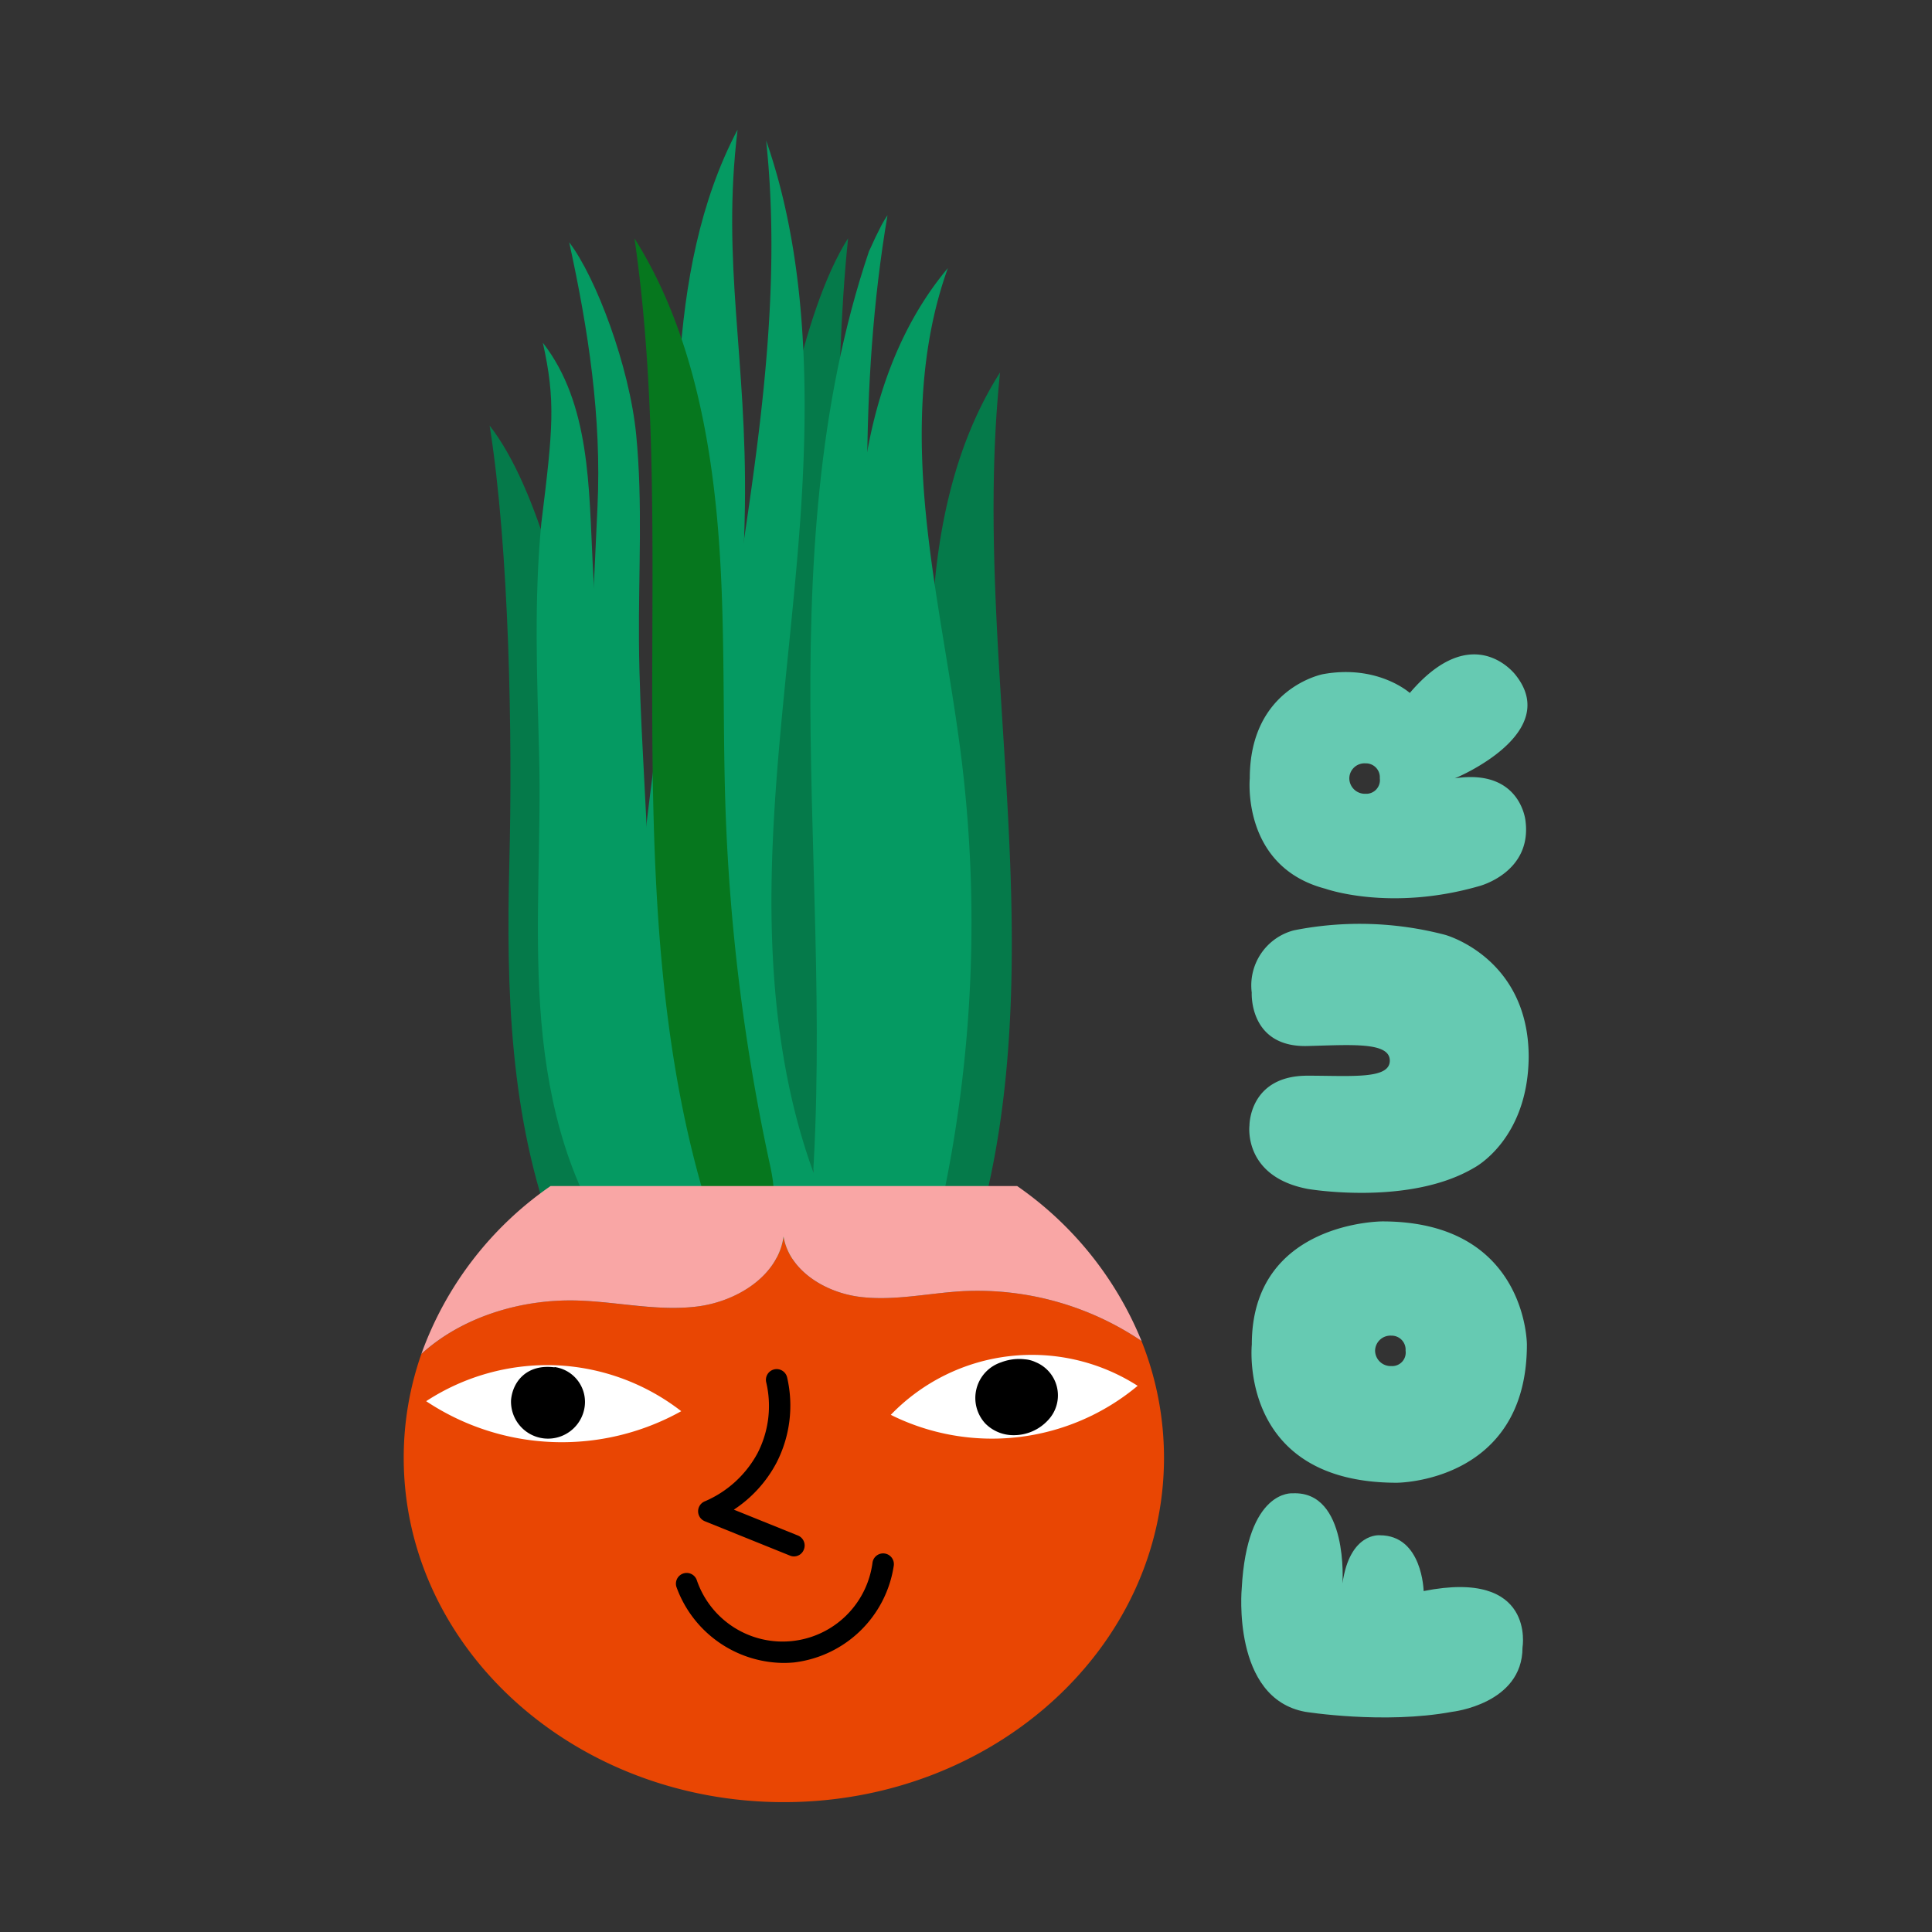
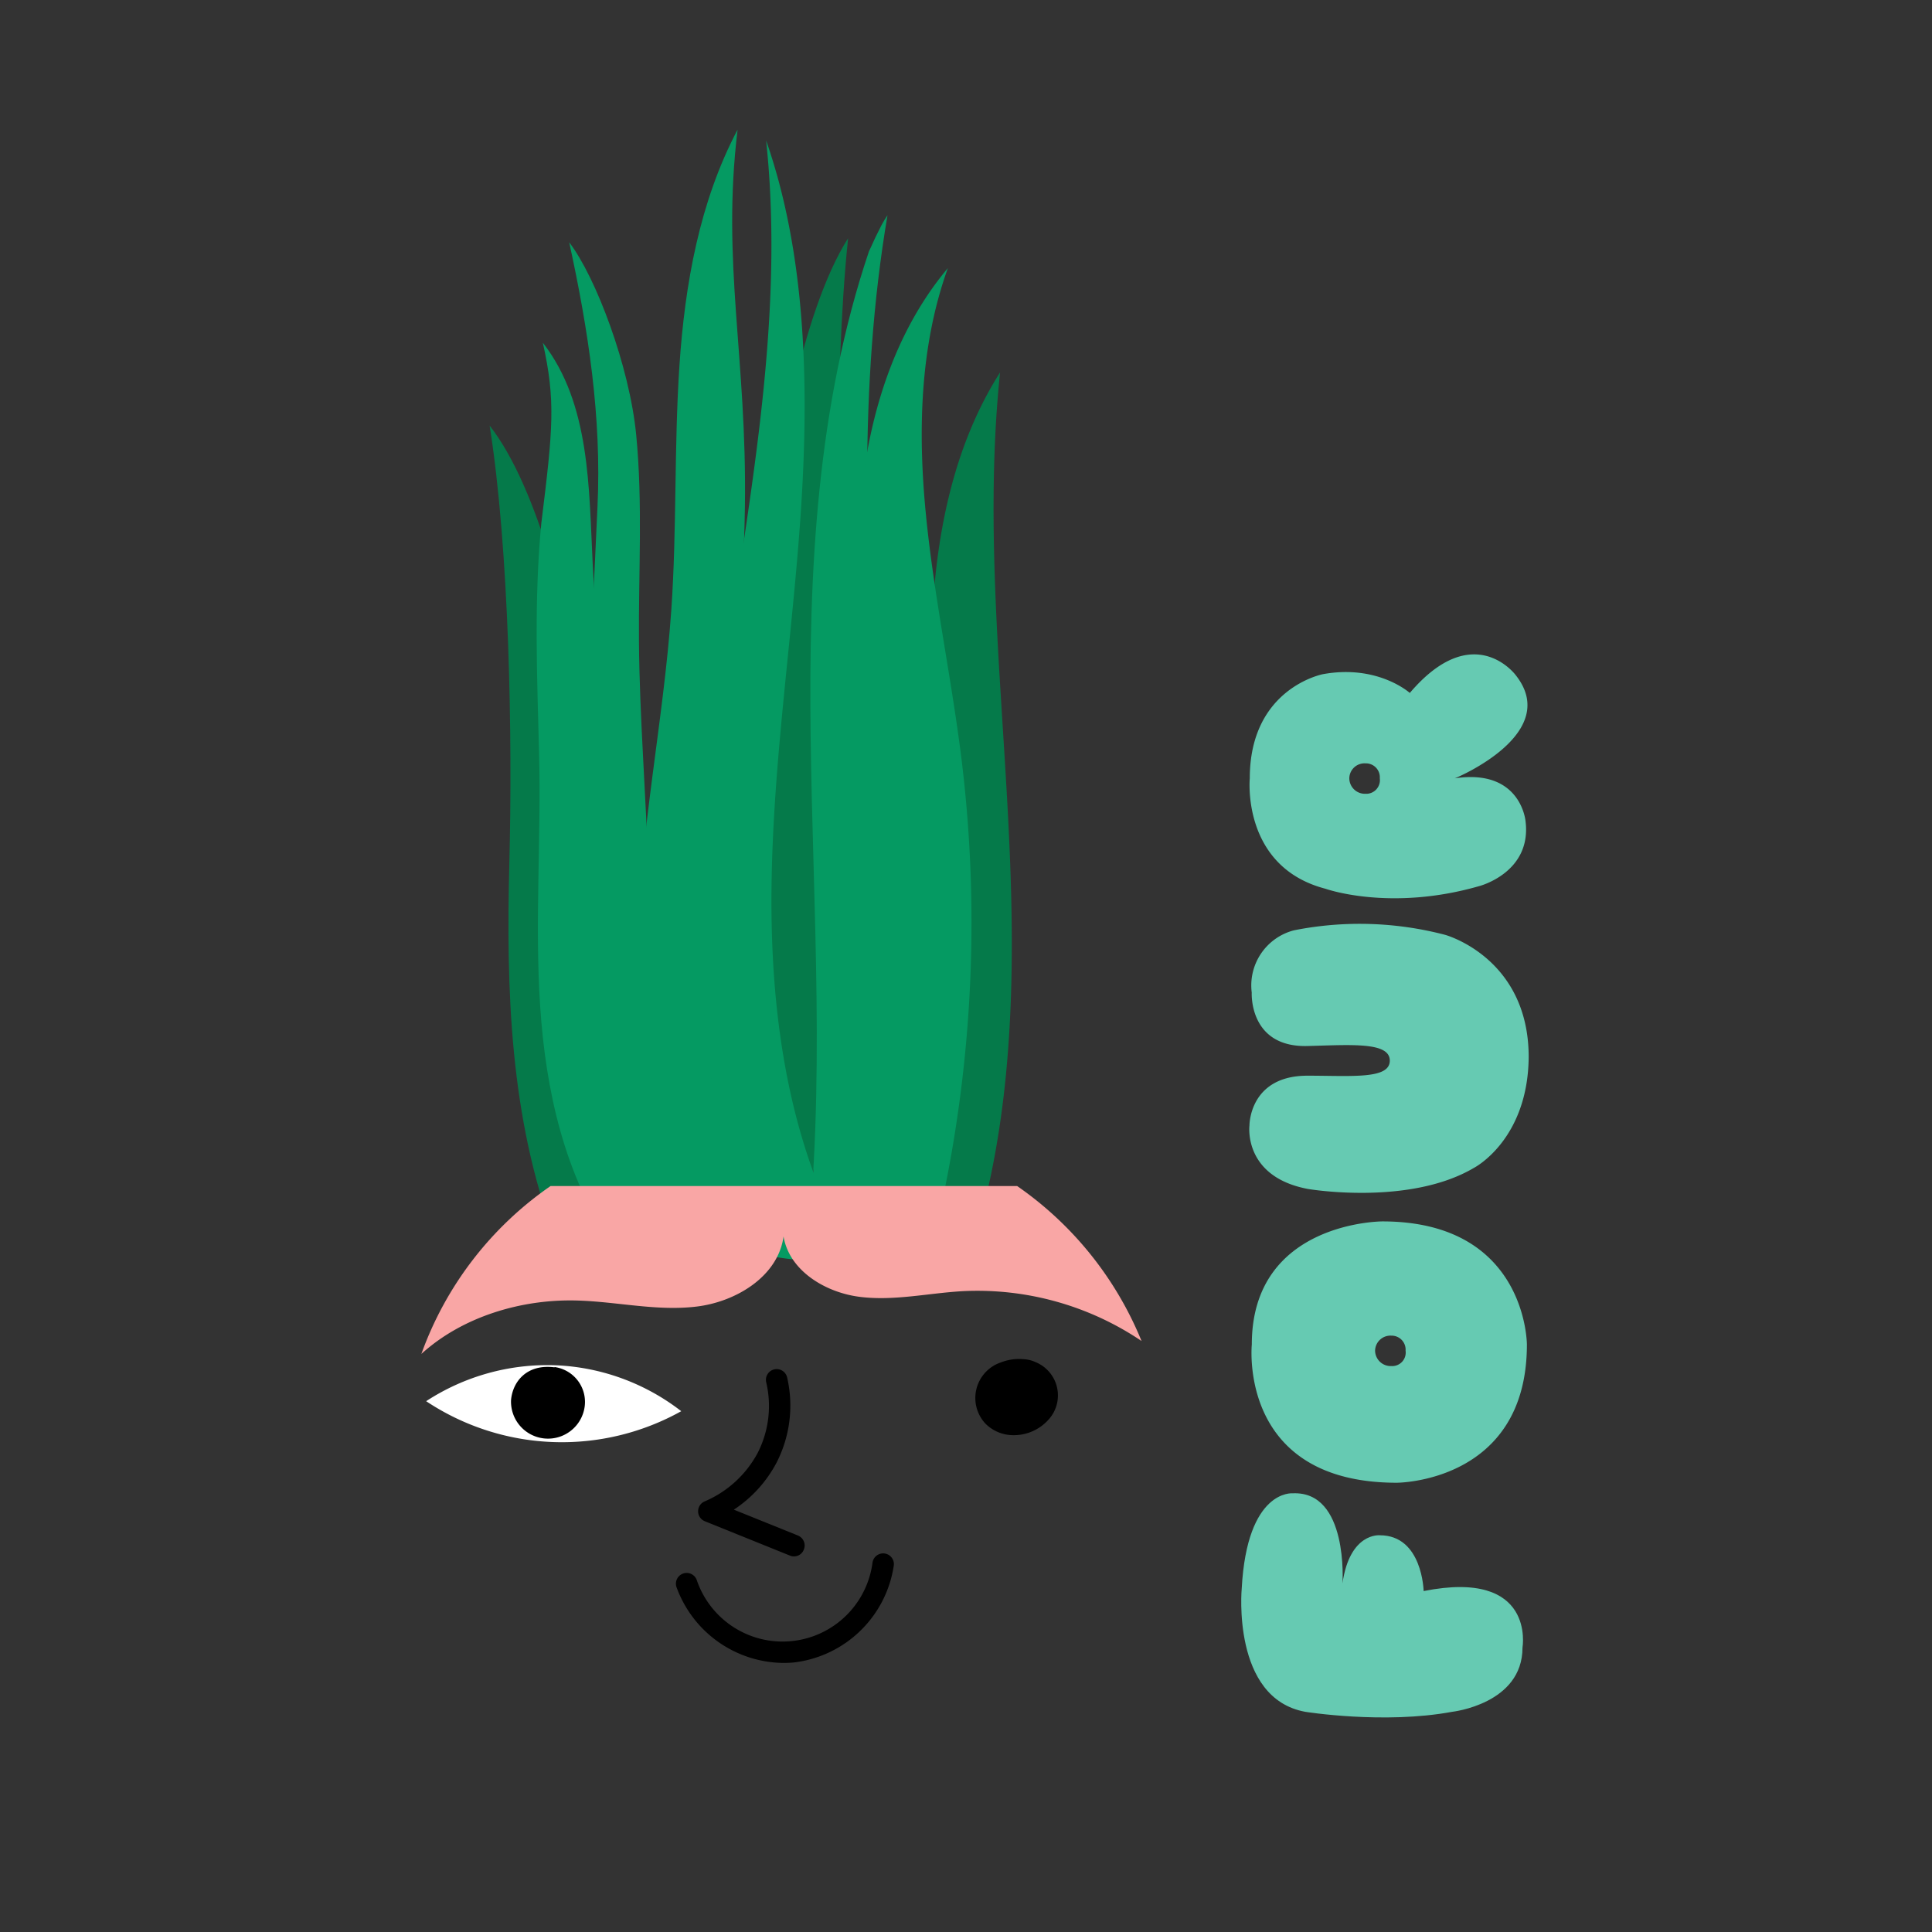
<svg xmlns="http://www.w3.org/2000/svg" viewBox="0 0 237.6 237.6">
  <rect x="0" y="0" width="237.6" height="237.6" fill="#333333" stroke="none" />
  <defs>
    <style>.cls-1{isolation:isolate;}.cls-2{fill:#057a4a;}.cls-3{fill:#059a62;}.cls-4{mix-blend-mode:multiply;}.cls-5{mix-blend-mode:overlay;}.cls-6{fill:#e94603;}.cls-7{fill:#fff;}.cls-8{fill:#06771e;}.cls-9{fill:#f9a6a5;}.cls-10{fill:#66cab2;}</style>
  </defs>
  <g class="cls-1">
    <g id="Layer_3" data-name="Layer 3">
      <path class="cls-2" d="M68.24,152.16c-5.54-14.68-6-30.47-5.6-46s0-38.47-2.42-53.81c6,7.65,10.11,24.41,10.94,33.7s1.48,18.71,1.63,28c.19,11.35.32,22.6,3.11,33.66.49,1.95.81,4.42-1.1,5.55s-4.71-.24-6.56-1.14" />
      <path class="cls-2" d="M120,152c5-17.07,4.87-35.18,3.9-52.93s-2.75-35.58-.91-53.27c-5.73,9-7.88,19.9-8.36,30.58s.59,21.36.79,32.05a193.86,193.86,0,0,1-3.23,38.84c-.42,2.25-.64,5.1,1.3,6.31,2.1,1.31,4.71-.47,6.51-1.58" />
      <path class="cls-2" d="M100,144c5-17.06,4.86-35.17,3.89-52.93s-1.43-44.08.41-61.77c-5.72,9-9.2,28.41-9.68,39.09s-.78,21.5-.58,32.18c.23,13,.52,25.91-1.86,38.7-.42,2.26-.64,5.1,1.31,6.32s4.7-.48,6.51-1.59" />
      <path class="cls-3" d="M75.33,153.09c-5.91-8.5-8.22-19-8.9-29.34s.14-20.69-.13-31c-.25-9.62-.64-18.81.27-28.39,1.45-11.71,1.77-15.08.19-22.21,5.85,7.51,5.66,17.89,6.14,27.4.47,9.11,1.8,18.17,2.06,27.28.27,9.49-.63,19,0,28.46s3,19.16,9,26.53c-2.87.36-5.75.72-8.63,1.3" />
      <g class="cls-4">
        <path class="cls-3" d="M82.66,153.42c-6-7.21-9.16-16.45-10.46-25.74s-.87-18.73-.44-28.1q.85-18.64,1.72-37.27C74,51.32,72.35,40.54,70,29.8c3.27,4.25,7.42,15.25,8.24,23.67s.28,16.91.34,25.38c.07,9.53.9,19.05,1.15,28.58.21,7.94,0,15.93,1.31,23.77s4.15,15.67,9.66,21.4c-2.67.28-5.34.56-8.06.82" />
      </g>
      <path class="cls-3" d="M89.65,154.49c-8.82-10.48-11.51-24.9-11.23-38.6S81.61,88.69,82.56,75c.69-10,.33-20.06,1-30.06s2.47-20.13,7.15-29c-2,16.47,1.17,28,.9,46.41-.19,12.79-1.67,25.53-2.84,38.27-.87,9.44-1.74,19-.54,28.36s4.65,18.79,11.32,25.51c-3.3,0-6.6,0-9.92,0" />
      <path class="cls-3" d="M94.22,17.28c2.43,22.95-2.5,45.93-5.66,68.78s-4.35,47,5,68.13a26.63,26.63,0,0,0,11.31.37C97,141.05,94.73,125,94.88,109.4s2.59-31.09,3.62-46.66.58-31.57-4.28-45.46" />
      <g class="cls-5">
        <path class="cls-3" d="M109.14,26.47c-.25.38-.49.77-.71,1.18-.52,1-1,2-1.44,3l-.11.22c-6.42,19-7.44,39.43-7.19,59.5.27,21.6,1.89,43.28-.64,64.72l11.42.11c2.24-42.93-8.5-86.34-1.33-128.7" />
      </g>
      <g class="cls-4">
        <path class="cls-3" d="M114,155.62a165.1,165.1,0,0,0,4.28-62c-1.24-10.15-3.41-20.17-4.41-30.35s-.76-20.68,2.7-30.3c-7.9,9.43-10.8,22.16-11.08,34.46s1.8,24.51,2.68,36.78c1.22,17.21.06,34.5-1.1,51.72a33.64,33.64,0,0,1,6.93-.35" />
      </g>
-       <path class="cls-6" d="M118.38,158.79c-4.24.24-8.49,1.24-12.71.69s-8.61-3.23-9.31-7.42c-.65,4.87-5.78,8-10.66,8.62s-9.8-.6-14.72-.74c-6.91-.21-14.11,2-19.16,6.57a38.56,38.56,0,0,0-2.17,12.77c0,23.39,20.93,42.35,46.75,42.35s46.75-19,46.75-42.35a38.69,38.69,0,0,0-2.77-14.37,36.11,36.11,0,0,0-22-6.12" />
      <path class="cls-7" d="M52.41,172.32a27.27,27.27,0,0,1,15.87-4.42,27,27,0,0,1,15.5,5.65,30.14,30.14,0,0,1-31.37-1.23" />
-       <path class="cls-7" d="M109.55,174a24.11,24.11,0,0,1,30.36-3.57A27.94,27.94,0,0,1,109.55,174" />
      <path d="M68.19,168.12a4.33,4.33,0,0,1,3.66,5.18,4.55,4.55,0,0,1-9-1.14c.22-2.32,2-4.44,5.36-4" />
      <path d="M127.34,167.51a3.7,3.7,0,0,0-1.3-.34,6.17,6.17,0,0,0-2.92.37,4.62,4.62,0,0,0-1.93,7.54,4.85,4.85,0,0,0,3.39,1.42,5.72,5.72,0,0,0,4.35-1.89,4.42,4.42,0,0,0-1.59-7.1Z" />
      <path d="M97.64,191.41a1.19,1.19,0,0,1-.49-.1l-10.48-4.23a1.32,1.32,0,0,1,0-2.44,13.3,13.3,0,0,0,6.5-5.94A12.68,12.68,0,0,0,94.23,170a1.32,1.32,0,1,1,2.57-.61,15.37,15.37,0,0,1-1.31,10.51,15.64,15.64,0,0,1-5.24,5.76l7.88,3.18a1.32,1.32,0,0,1,.73,1.72A1.3,1.3,0,0,1,97.64,191.41Z" />
      <path d="M96.35,204.51a14.13,14.13,0,0,1-13.13-9.26,1.32,1.32,0,1,1,2.49-.87,11.15,11.15,0,0,0,21.59-2.19,1.32,1.32,0,0,1,2.62.34,14.1,14.1,0,0,1-12.27,11.92C97.21,204.49,96.78,204.51,96.35,204.51Z" />
      <g class="cls-5">
-         <path class="cls-8" d="M87.22,149.08c-6-19-6.9-39.47-7-59.57s.68-40.32-2.19-60.19c6.25,9.89,9,22.06,10.13,34.1s.65,24.15,1.07,36.22a246.49,246.49,0,0,0,5.48,43.7c.55,2.53.94,5.73-.94,7.2s-4.72-.29-6.59-1.46" />
-       </g>
+         </g>
      <path class="cls-9" d="M85.7,160.68c4.88-.6,10-3.74,10.66-8.62.7,4.19,5.09,6.87,9.31,7.42s8.47-.45,12.72-.69a36.09,36.09,0,0,1,22,6.13,42.89,42.89,0,0,0-15.3-19.06H67.71a42.57,42.57,0,0,0-15.89,20.65c5-4.55,12.25-6.77,19.16-6.57,4.92.14,9.83,1.34,14.72.74" />
      <path class="cls-10" d="M187.24,202.62c0,6.95-8.65,7.9-8.65,7.9-8.38,1.56-18.07,0-18.07,0-9.08-1.66-7.81-15.18-7.81-15.18.66-12.21,6.25-11.69,6.25-11.69,6.9-.33,6.14,11.07,6.14,11.07.9-6.29,4.59-5.91,4.59-5.91,5.25,0,5.39,6.86,5.39,6.86C188.9,192.92,187.24,202.62,187.24,202.62Z" />
      <path class="cls-10" d="M170,150.21c17.78,0,17.78,15.14,17.78,15.14,0,17-16,17-16,17-19.58,0-17.83-17-17.83-17C153.94,150.21,170,150.21,170,150.21ZM171.11,168a1.66,1.66,0,0,0,1.75-1.89,1.72,1.72,0,0,0-1.75-1.85,1.89,1.89,0,0,0-2,1.85A1.92,1.92,0,0,0,171.11,168Z" />
      <path class="cls-10" d="M160.8,132.29c5.39,0,10.12.47,10.12-1.85s-4.73-1.94-10.12-1.8c-7.24.19-6.86-6.57-6.86-6.57a7,7,0,0,1,5.2-7.66,41.42,41.42,0,0,1,18.59.56S188,117.77,188,130c-.09,10.21-6.72,13.62-6.72,13.62-8,4.73-20.43,2.6-20.43,2.6-8-1.51-7.19-7.8-7.19-7.8S153.61,132.29,160.8,132.29Z" />
      <path class="cls-10" d="M173.38,85.22c7.81-9.17,13-2.22,13-2.22,5.67,7.09-6.86,12.49-7.47,12.72,8.13-1.23,8.7,5.25,8.7,5.25.8,6.34-5.68,8-5.68,8-11,3.17-18.92.33-18.92.33-10.36-2.7-9.31-13.58-9.31-13.58,0-11.11,9-12.81,9-12.81C169.46,81.68,173.38,85.22,173.38,85.22Zm-5.44,12.4a1.68,1.68,0,0,0,1.75-1.9,1.71,1.71,0,0,0-1.75-1.84,1.87,1.87,0,0,0-2,1.84A1.92,1.92,0,0,0,167.94,97.62Z" />
    </g>
  </g>
</svg>